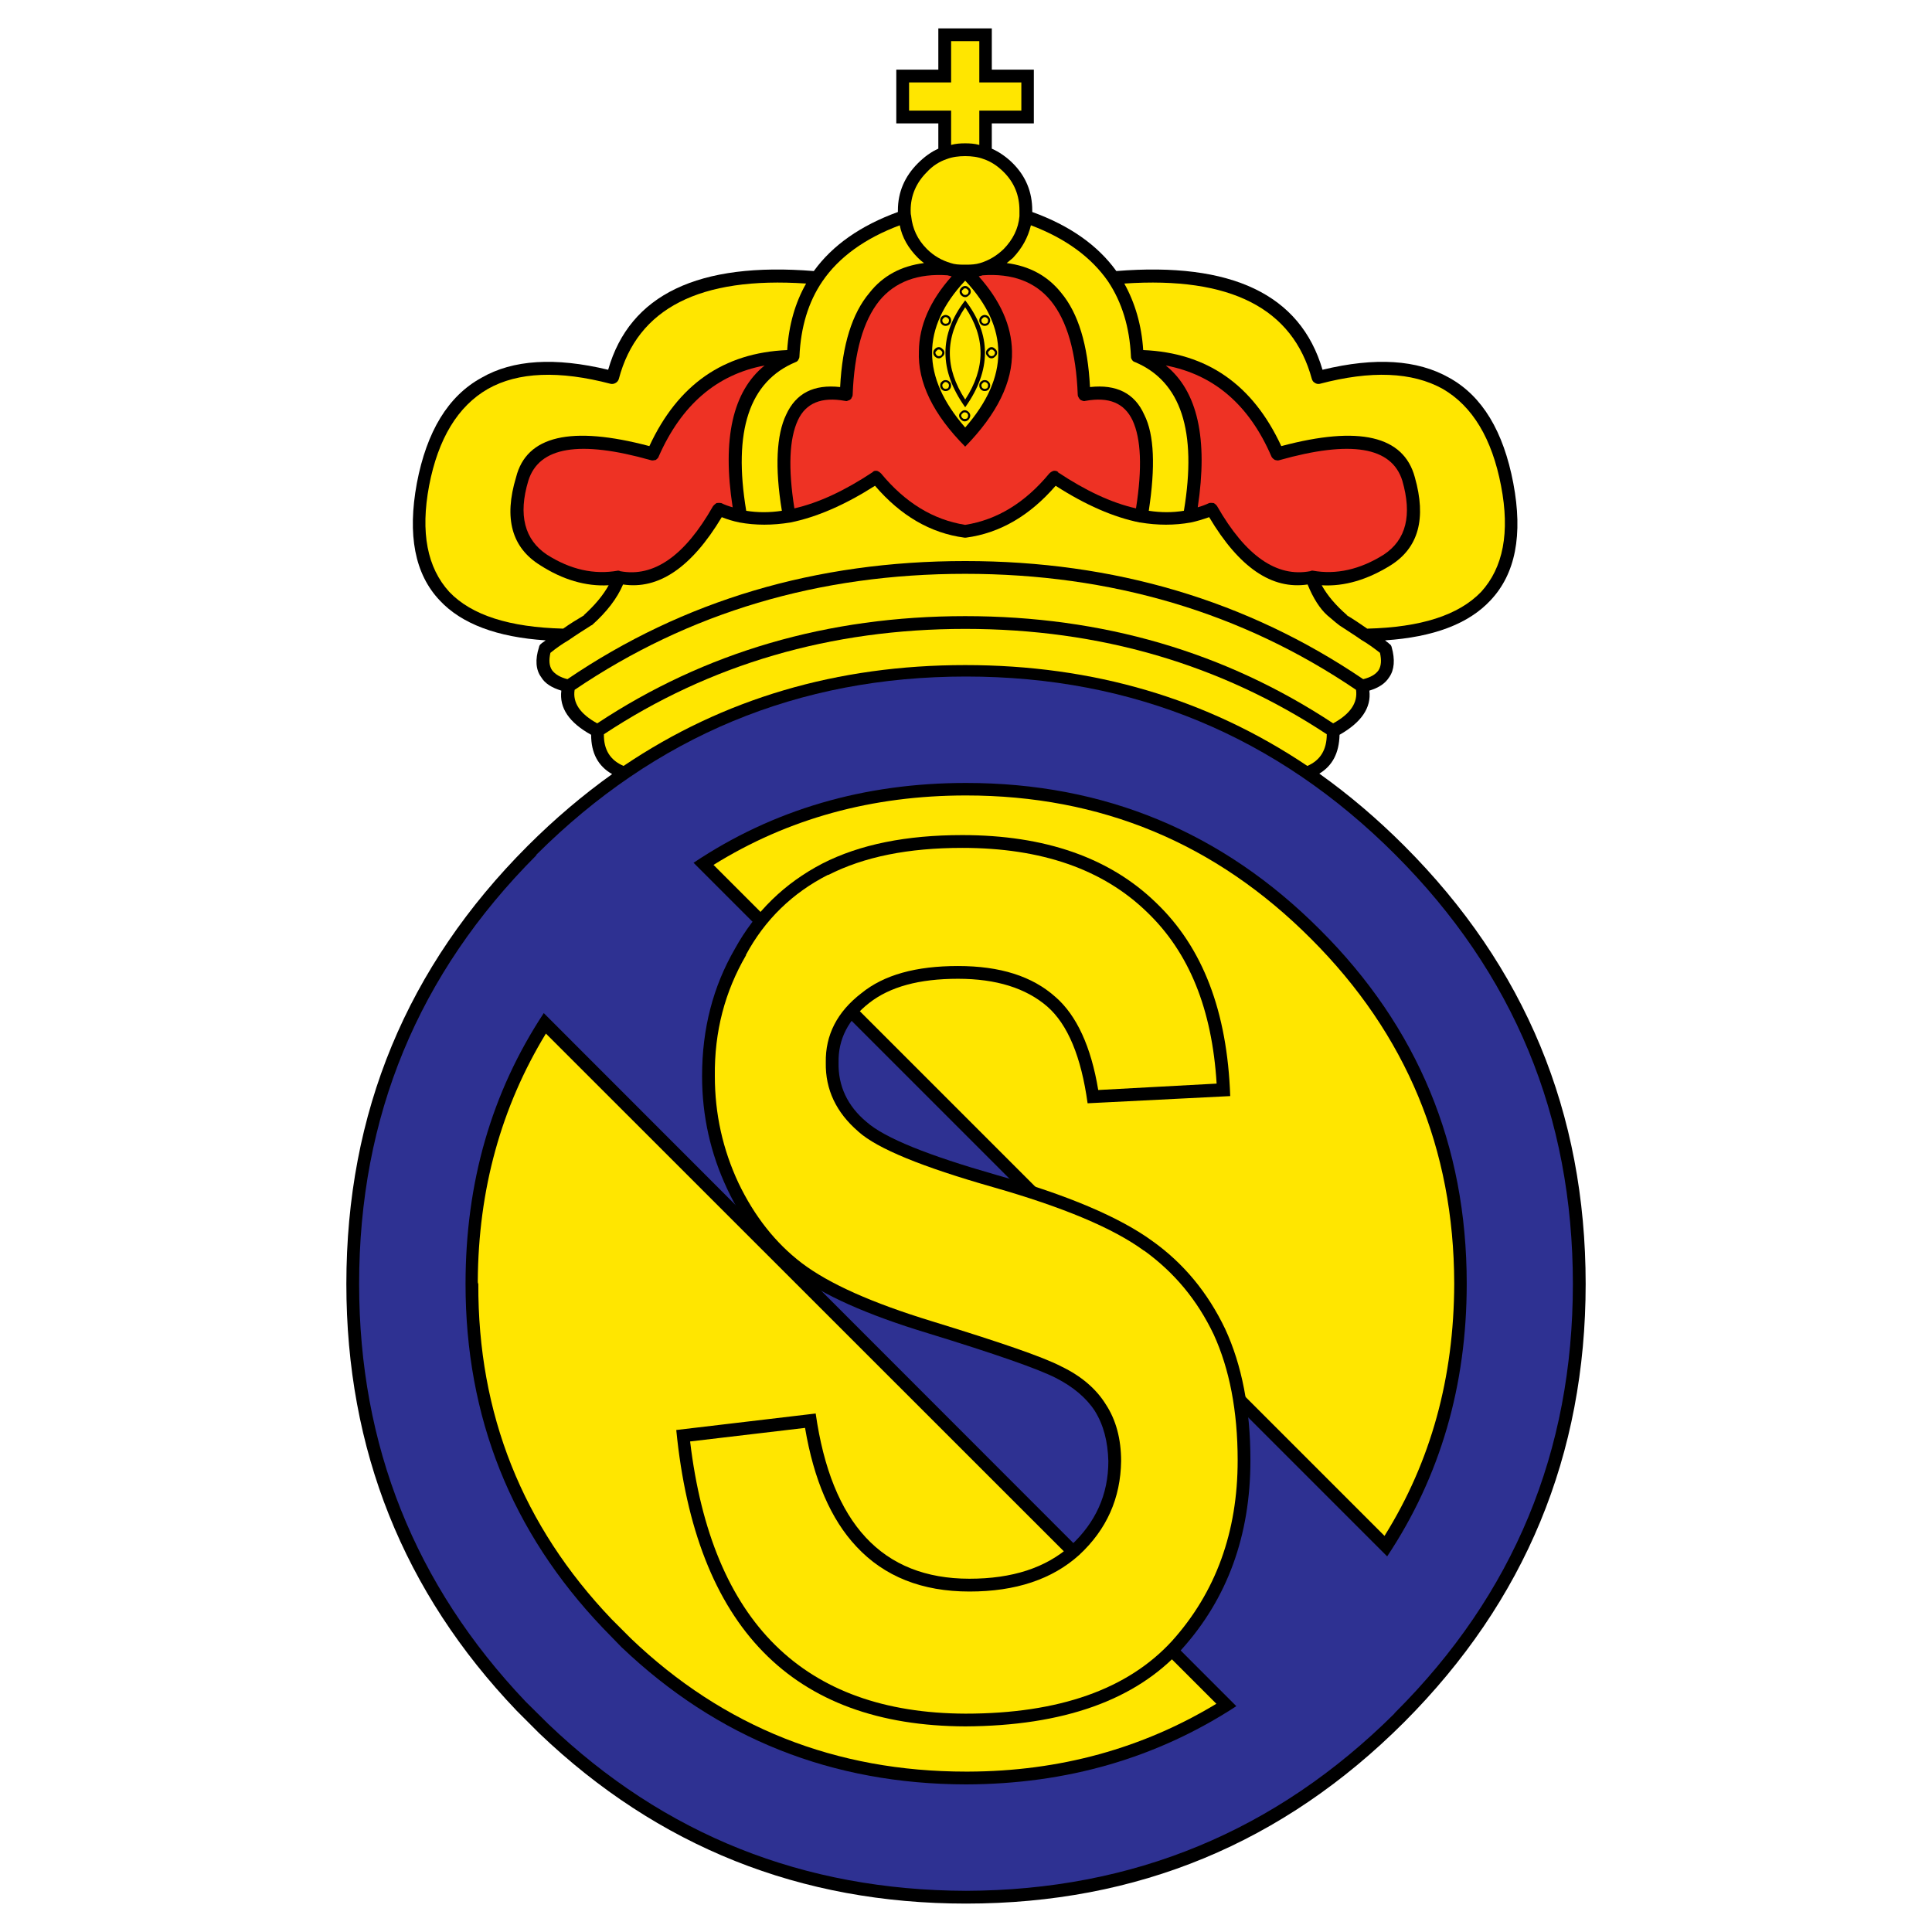
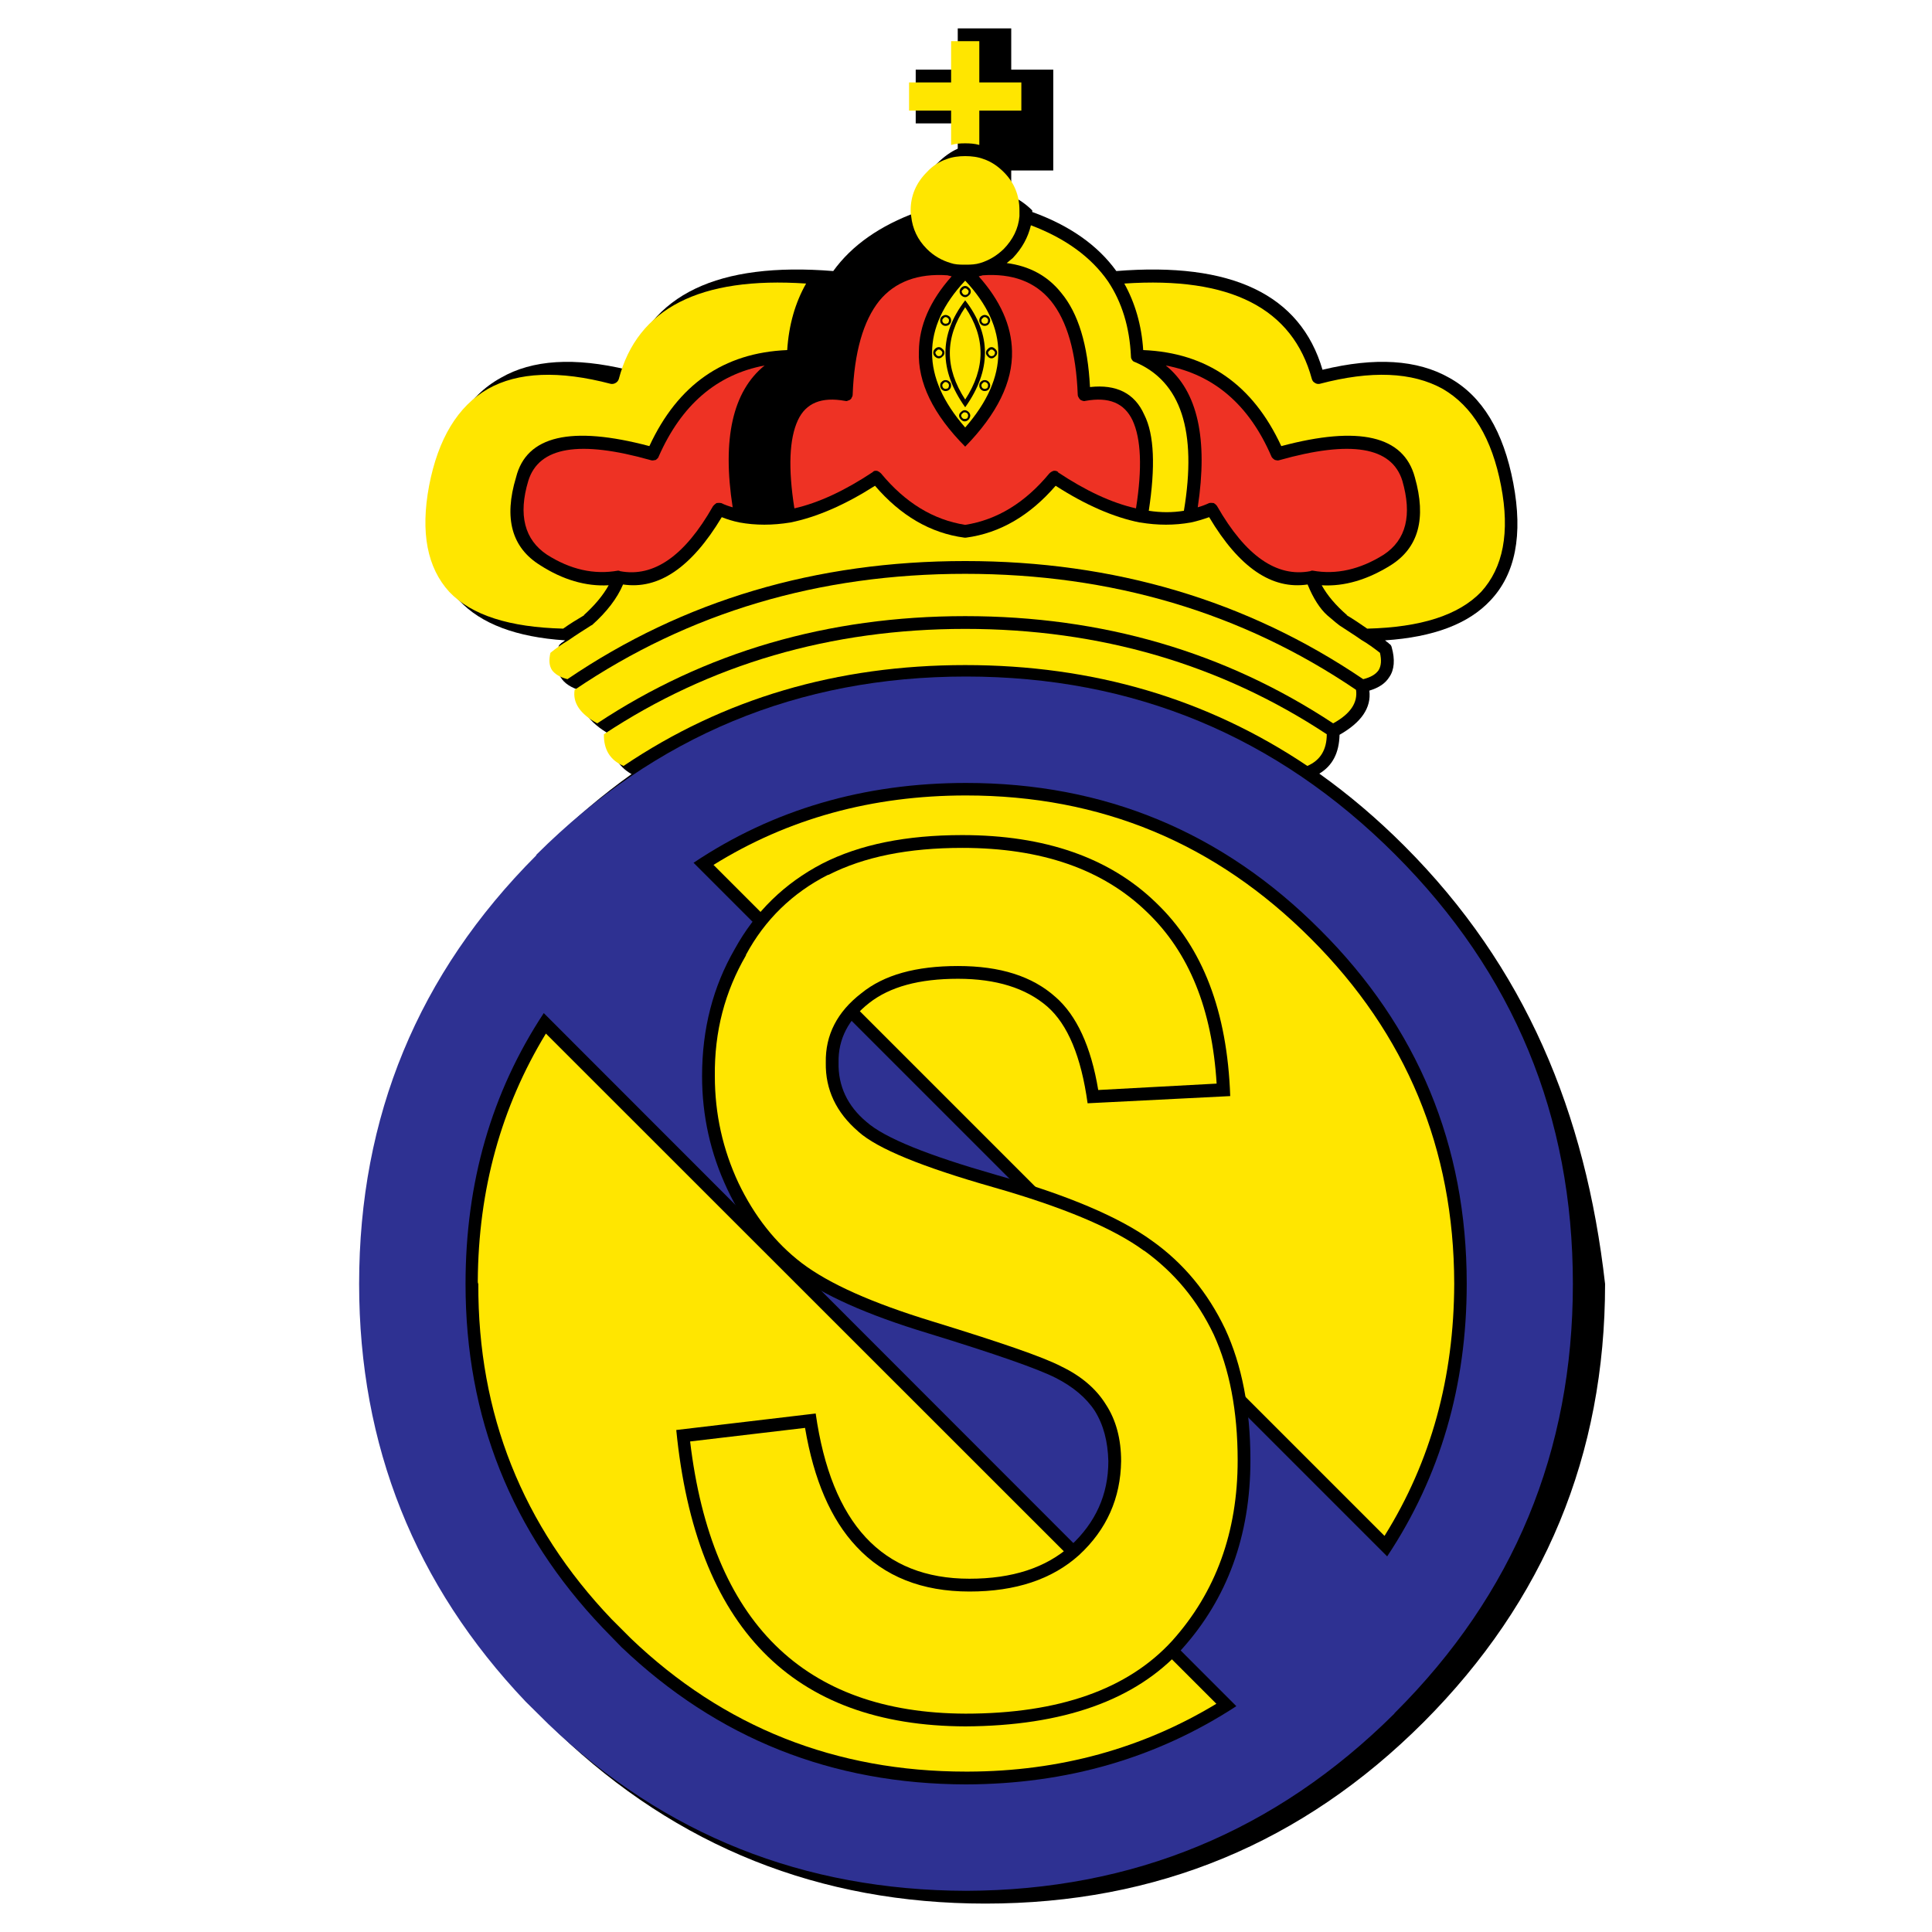
<svg xmlns="http://www.w3.org/2000/svg" version="1.0" id="Layer_1" x="0px" y="0px" width="192.756px" height="192.756px" viewBox="0 0 192.756 192.756" enable-background="new 0 0 192.756 192.756" xml:space="preserve">
  <g>
    <polygon fill-rule="evenodd" clip-rule="evenodd" fill="#FFFFFF" points="0,0 192.756,0 192.756,192.756 0,192.756 0,0  " />
-     <path fill-rule="evenodd" clip-rule="evenodd" d="M140.097,84.379c-2.699-2.699-5.522-5.096-8.468-7.194   c1.319-0.792,1.975-2.069,2.018-3.875c2.15-1.221,3.186-2.681,2.974-4.406c0.955-0.292,1.593-0.717,1.99-1.354   c0.505-0.717,0.584-1.752,0.239-2.973c-0.026-0.132-0.106-0.265-0.239-0.345c-0.053-0.026-0.053-0.026-0.079-0.079   c-0.133-0.08-0.212-0.159-0.346-0.266c4.831-0.319,8.335-1.646,10.512-3.981c2.495-2.628,3.265-6.53,2.283-11.707   c-0.982-5.149-3.079-8.68-6.397-10.512c-3.186-1.805-7.379-2.07-12.636-0.796c-2.203-7.512-9.078-10.777-20.571-9.848   c-1.858-2.575-4.646-4.54-8.389-5.893c0-0.027,0-0.106,0-0.159c0-1.832-0.637-3.398-1.938-4.699   c-0.637-0.637-1.381-1.142-2.097-1.46v-2.522h4.194V6.949h-4.194V2.834h-5.336v4.114h-4.194v5.362h4.194v2.522   c-0.716,0.318-1.407,0.823-2.043,1.46c-1.301,1.301-1.991,2.867-1.991,4.699c0,0.053,0,0.132,0,0.159   c-3.716,1.354-6.53,3.318-8.388,5.893c-11.494-0.929-18.369,2.336-20.519,9.848c-5.309-1.274-9.503-1.009-12.635,0.796   c-3.344,1.832-5.468,5.362-6.45,10.512c-0.956,5.176-0.212,9.078,2.283,11.707c2.177,2.335,5.707,3.663,10.565,3.981   c-0.133,0.106-0.239,0.186-0.372,0.266c-0.053,0.053-0.053,0.053-0.08,0.079c-0.133,0.08-0.186,0.213-0.212,0.345   c-0.398,1.221-0.319,2.256,0.212,2.973c0.372,0.637,1.062,1.062,2.017,1.354c-0.212,1.725,0.77,3.185,2.973,4.406   c0,1.842,0.708,3.135,2.095,3.923c-2.924,2.086-5.729,4.468-8.412,7.146c-12.078,12.078-18.104,26.625-18.104,43.72   c0,16.535,5.68,30.738,16.988,42.576l2.256,2.258c11.839,11.307,26.041,16.988,42.578,16.988c17.095,0,31.642-6.027,43.719-18.104   c12.078-12.105,18.104-26.678,18.104-43.719C158.2,111.004,152.175,96.457,140.097,84.379L140.097,84.379z" />
+     <path fill-rule="evenodd" clip-rule="evenodd" d="M140.097,84.379c-2.699-2.699-5.522-5.096-8.468-7.194   c1.319-0.792,1.975-2.069,2.018-3.875c2.15-1.221,3.186-2.681,2.974-4.406c0.955-0.292,1.593-0.717,1.99-1.354   c0.505-0.717,0.584-1.752,0.239-2.973c-0.026-0.132-0.106-0.265-0.239-0.345c-0.053-0.026-0.053-0.026-0.079-0.079   c-0.133-0.08-0.212-0.159-0.346-0.266c4.831-0.319,8.335-1.646,10.512-3.981c2.495-2.628,3.265-6.53,2.283-11.707   c-0.982-5.149-3.079-8.68-6.397-10.512c-3.186-1.805-7.379-2.07-12.636-0.796c-2.203-7.512-9.078-10.777-20.571-9.848   c-1.858-2.575-4.646-4.54-8.389-5.893c0-0.027,0-0.106,0-0.159c-0.637-0.637-1.381-1.142-2.097-1.46v-2.522h4.194V6.949h-4.194V2.834h-5.336v4.114h-4.194v5.362h4.194v2.522   c-0.716,0.318-1.407,0.823-2.043,1.46c-1.301,1.301-1.991,2.867-1.991,4.699c0,0.053,0,0.132,0,0.159   c-3.716,1.354-6.53,3.318-8.388,5.893c-11.494-0.929-18.369,2.336-20.519,9.848c-5.309-1.274-9.503-1.009-12.635,0.796   c-3.344,1.832-5.468,5.362-6.45,10.512c-0.956,5.176-0.212,9.078,2.283,11.707c2.177,2.335,5.707,3.663,10.565,3.981   c-0.133,0.106-0.239,0.186-0.372,0.266c-0.053,0.053-0.053,0.053-0.08,0.079c-0.133,0.08-0.186,0.213-0.212,0.345   c-0.398,1.221-0.319,2.256,0.212,2.973c0.372,0.637,1.062,1.062,2.017,1.354c-0.212,1.725,0.77,3.185,2.973,4.406   c0,1.842,0.708,3.135,2.095,3.923c-2.924,2.086-5.729,4.468-8.412,7.146c-12.078,12.078-18.104,26.625-18.104,43.72   c0,16.535,5.68,30.738,16.988,42.576l2.256,2.258c11.839,11.307,26.041,16.988,42.578,16.988c17.095,0,31.642-6.027,43.719-18.104   c12.078-12.105,18.104-26.678,18.104-43.719C158.2,111.004,152.175,96.457,140.097,84.379L140.097,84.379z" />
    <path fill-rule="evenodd" clip-rule="evenodd" fill="#2E3192" d="M53.535,85.255c-0.026,0.053-0.026,0.053-0.053,0.106   C41.723,97.147,35.83,111.375,35.83,128.1c0,16.139,5.574,30.047,16.617,41.674l2.256,2.23   c11.573,11.068,25.482,16.59,41.675,16.643c16.67-0.053,30.925-5.945,42.737-17.678c0-0.055,0.053-0.055,0.079-0.107   c11.839-11.812,17.732-26.066,17.732-42.762c0-16.75-5.894-31.006-17.732-42.844c-11.812-11.812-26.093-17.758-42.816-17.758   C79.628,67.497,65.4,73.443,53.535,85.255L53.535,85.255z" />
    <path fill-rule="evenodd" clip-rule="evenodd" d="M96.378,78.115c13.776,0,25.562,4.857,35.331,14.652   c9.742,9.715,14.626,21.502,14.626,35.277v0.055c0,10.113-2.628,19.191-7.937,27.182L69.196,86.079   C77.133,80.77,86.211,78.115,96.378,78.115L96.378,78.115z" />
    <path fill-rule="evenodd" clip-rule="evenodd" d="M46.447,128.1c0-10.088,2.575-19.086,7.805-27.023l69.096,69.148   c-7.938,5.176-16.909,7.777-26.97,7.805c-13.352-0.027-24.792-4.566-34.375-13.697l-1.858-1.912   C51.013,152.838,46.447,141.396,46.447,128.1L46.447,128.1z" />
    <path fill-rule="evenodd" clip-rule="evenodd" fill="#FFE600" d="M96.378,79.363c-9.37,0-17.758,2.309-25.191,6.928l66.946,66.945   c4.646-7.434,6.928-15.82,6.955-25.137v-0.055c-0.027-13.432-4.778-24.871-14.281-34.375   C121.277,84.114,109.836,79.363,96.378,79.363L96.378,79.363z" />
    <path fill-rule="evenodd" clip-rule="evenodd" fill="#FFE600" d="M54.464,103.119c-4.459,7.328-6.742,15.557-6.795,24.715   c0,0.078,0,0.158,0.053,0.266c-0.053,12.953,4.406,24.129,13.299,33.445l1.911,1.912c9.264,8.865,20.439,13.297,33.446,13.297   c0.053,0,0.133,0,0.212,0c9.158-0.025,17.44-2.334,24.766-6.768L54.464,103.119L54.464,103.119z" />
    <path fill-rule="evenodd" clip-rule="evenodd" d="M96.006,83.317c-5.574,0-10.22,0.929-13.962,2.841   c-3.77,1.964-6.689,4.805-8.733,8.521c-2.177,3.768-3.265,7.963-3.265,12.688c0,3.982,0.849,7.725,2.495,11.229   c1.646,3.531,3.902,6.318,6.663,8.441c2.84,2.15,7.3,4.141,13.352,5.973c6.742,2.07,10.989,3.557,12.768,4.459   c1.726,0.877,3.053,1.99,3.902,3.291c0.876,1.408,1.301,3.053,1.354,5.018c0,3.344-1.274,6.131-3.769,8.441   c-2.469,2.203-5.813,3.291-10.087,3.291c-8.707,0-13.777-5.494-15.343-16.484l-13.91,1.646c1.938,19.67,11.574,29.518,28.854,29.57   c9.741-0.053,16.962-2.602,21.58-7.697c4.539-5.045,6.849-11.336,6.849-18.848c0-5.148-0.85-9.502-2.521-13.113   c-1.726-3.609-4.141-6.557-7.326-8.812c-3.186-2.309-8.361-4.539-15.528-6.557c-6.769-1.938-11.096-3.662-12.928-5.281   c-1.911-1.594-2.84-3.611-2.787-5.92c-0.053-2.336,0.982-4.326,3.053-5.945c2.07-1.621,4.99-2.416,8.866-2.416   c3.796,0,6.769,0.928,8.893,2.76c2.07,1.805,3.397,5.043,4.034,9.662l14.229-0.717c-0.293-8.441-2.734-14.837-7.406-19.297   C110.712,85.574,104.262,83.317,96.006,83.317L96.006,83.317z" />
    <path fill-rule="evenodd" clip-rule="evenodd" fill="#FFE600" d="M82.628,87.273c-3.557,1.805-6.318,4.486-8.202,7.99v0.054   c-2.097,3.609-3.159,7.592-3.106,12.051c0,3.77,0.796,7.326,2.363,10.67c1.593,3.318,3.689,5.973,6.291,7.965   c2.761,2.098,7.087,4.008,12.98,5.812c6.822,2.098,11.096,3.557,12.927,4.514c1.991,0.955,3.478,2.229,4.434,3.768   c1.035,1.566,1.539,3.479,1.539,5.682c-0.053,3.689-1.434,6.822-4.194,9.371c-2.681,2.414-6.317,3.637-10.936,3.637   c-4.725,0-8.494-1.488-11.281-4.486c-2.548-2.709-4.248-6.664-5.123-11.84l-11.467,1.354c2.15,18.023,11.334,27.102,27.474,27.156   c9.344,0,16.219-2.443,20.625-7.273c4.354-4.857,6.53-10.857,6.53-17.998c0-4.938-0.823-9.131-2.389-12.555   c-1.646-3.451-3.93-6.186-6.929-8.361h-0.027c-3.078-2.258-8.096-4.354-15.077-6.346c-7.061-2.016-11.494-3.822-13.405-5.521   l-0.053-0.053c-2.15-1.857-3.265-4.141-3.212-6.848c-0.053-2.76,1.142-5.07,3.557-6.928c2.256-1.832,5.441-2.708,9.635-2.708   s7.406,1.009,9.742,3.104c2.071,1.807,3.531,4.912,4.247,9.266l11.812-0.639c-0.451-7.404-2.733-13.085-6.954-17.12   c-4.406-4.273-10.538-6.397-18.422-6.397c-5.362,0-9.795,0.876-13.378,2.708V87.273L82.628,87.273z" />
    <path fill-rule="evenodd" clip-rule="evenodd" fill="#FFE600" d="M73.789,52.128c-0.664-0.133-1.248-0.319-1.779-0.531   c-3.026,5.043-6.317,7.247-9.848,6.716c-0.584,1.38-1.62,2.734-3.106,4.061c-0.026,0-0.026,0-0.08,0.027   c-0.743,0.478-1.513,0.955-2.229,1.459c-0.637,0.372-1.248,0.797-1.832,1.274c-0.16,0.717-0.133,1.274,0.159,1.725   c0.319,0.425,0.823,0.717,1.54,0.903c11.573-7.857,24.792-11.786,39.684-11.786c14.865,0,28.111,3.929,39.711,11.786   c0.742-0.186,1.247-0.478,1.539-0.903c0.266-0.451,0.292-1.008,0.133-1.725c-0.61-0.478-1.195-0.903-1.832-1.274   c-0.716-0.504-1.486-0.982-2.203-1.459c-0.053-0.027-0.478-0.372-1.221-1.009c-0.717-0.637-1.406-1.699-1.965-3.079   c-3.557,0.531-6.821-1.673-9.821-6.716c-0.61,0.212-1.194,0.398-1.831,0.531c-1.619,0.292-3.318,0.292-5.044,0h-0.053   c-2.628-0.531-5.416-1.752-8.389-3.663c-2.574,2.973-5.548,4.725-8.945,5.176c-0.053,0-0.133,0-0.159,0   c-3.397-0.451-6.371-2.204-8.919-5.176c-3,1.911-5.813,3.132-8.441,3.663C77.08,52.42,75.381,52.42,73.789,52.128L73.789,52.128z" />
    <path fill-rule="evenodd" clip-rule="evenodd" fill="#FFE600" d="M60.251,73.257c-0.026,1.54,0.637,2.602,1.964,3.159   c9.954-6.716,21.315-10.061,34.083-10.061c12.768,0,24.129,3.345,34.136,10.061c1.301-0.558,1.938-1.62,1.938-3.159   c-10.592-6.981-22.643-10.512-36.075-10.512C82.867,62.746,70.815,66.276,60.251,73.257L60.251,73.257z" />
    <path fill-rule="evenodd" clip-rule="evenodd" fill="#FFE600" d="M57.331,68.824c-0.212,1.301,0.558,2.416,2.256,3.345   c10.751-7.114,23.015-10.697,36.711-10.697c13.698,0,25.934,3.583,36.711,10.697c1.698-0.929,2.469-2.043,2.283-3.345   c-11.389-7.724-24.422-11.573-38.995-11.573C81.699,57.251,68.745,61.1,57.331,68.824L57.331,68.824z" />
    <path fill-rule="evenodd" clip-rule="evenodd" fill="#FFE600" d="M90.698,8.223v2.813h4.194v3.424   c0.478-0.133,0.929-0.16,1.407-0.16c0.451,0,0.929,0.027,1.407,0.16v-3.424h4.194V8.223h-4.194V4.109h-2.814v4.114H90.698   L90.698,8.223z" />
    <path fill-rule="evenodd" clip-rule="evenodd" fill="#FFE600" d="M96.298,15.576c-0.637,0-1.274,0.079-1.832,0.292   c-0.717,0.239-1.407,0.664-1.991,1.301c-1.062,1.062-1.619,2.336-1.619,3.823c0,0.212,0,0.372,0.053,0.557v0.026   c0.132,1.248,0.637,2.336,1.566,3.265c0.69,0.69,1.486,1.142,2.389,1.407c0.372,0.133,0.823,0.16,1.3,0.16h0.053c0,0,0,0,0.026,0   h0.08c0.053,0,0.053,0,0.106,0c0.451,0,0.929-0.027,1.354-0.16c0.876-0.265,1.646-0.716,2.362-1.407   c0.902-0.929,1.46-2.018,1.566-3.265v-0.026c0-0.186,0-0.345,0-0.557c0-1.487-0.505-2.761-1.566-3.823   c-0.637-0.637-1.301-1.062-2.018-1.301C97.572,15.655,96.936,15.576,96.298,15.576L96.298,15.576z" />
-     <path fill-rule="evenodd" clip-rule="evenodd" fill="#FFE600" d="M86.743,29.22c1.327-1.699,3.159-2.681,5.441-2.973   c-0.212-0.159-0.425-0.345-0.584-0.504c-0.982-0.982-1.593-2.044-1.832-3.265c-3.478,1.3-6.079,3.186-7.725,5.601   c-1.407,2.071-2.15,4.566-2.283,7.486c0,0.133-0.053,0.239-0.133,0.372c-0.027,0.053-0.133,0.159-0.239,0.186   c-4.646,1.938-6.265,6.875-4.938,14.838c1.142,0.186,2.336,0.186,3.557,0c-0.717-4.354-0.531-7.592,0.425-9.583   c0.982-2.15,2.76-3.053,5.389-2.761C84.035,34.396,85.017,31.264,86.743,29.22L86.743,29.22z" />
    <path fill-rule="evenodd" clip-rule="evenodd" fill="#FFE600" d="M78.54,34.927c0.159-2.496,0.796-4.726,1.885-6.637   c-10.591-0.717-16.83,2.469-18.688,9.53c-0.053,0.159-0.159,0.292-0.292,0.372c-0.159,0.106-0.345,0.133-0.504,0.106   c-5.149-1.354-9.264-1.194-12.264,0.504c-3,1.726-4.964,4.964-5.866,9.663c-0.876,4.672-0.186,8.175,2.017,10.591   c2.23,2.335,6.026,3.53,11.361,3.663c0.664-0.478,1.407-0.929,2.124-1.354l-0.08,0.026c1.088-0.982,1.938-1.991,2.495-2.999   c-2.283,0.132-4.592-0.558-6.822-1.991c-2.84-1.752-3.664-4.672-2.416-8.787c1.035-4.141,5.495-5.176,13.299-3.106   C67.63,38.377,72.196,35.192,78.54,34.927L78.54,34.927z" />
    <path fill-rule="evenodd" clip-rule="evenodd" fill="#FFE600" d="M149.759,48.465c-0.901-4.699-2.84-7.937-5.812-9.663   c-3.053-1.699-7.167-1.858-12.291-0.504c-0.159,0.027-0.345,0-0.478-0.106c-0.158-0.08-0.238-0.212-0.292-0.372   c-1.911-7.061-8.122-10.247-18.714-9.53c1.062,1.911,1.726,4.141,1.885,6.637c6.371,0.265,10.937,3.45,13.777,9.582   c7.751-2.07,12.21-1.035,13.324,3.106c1.169,4.114,0.372,7.034-2.415,8.787c-2.31,1.433-4.592,2.123-6.875,1.991   c0.558,1.008,1.407,2.017,2.548,2.999l-0.079-0.026c0.717,0.424,1.38,0.875,2.07,1.354c5.336-0.133,9.105-1.328,11.361-3.663   C149.972,56.64,150.662,53.137,149.759,48.465L149.759,48.465z" />
    <path fill-rule="evenodd" clip-rule="evenodd" fill="#FFE600" d="M101.05,25.743c-0.212,0.159-0.398,0.345-0.61,0.504   c2.256,0.292,4.088,1.274,5.441,2.973c1.699,2.044,2.654,5.176,2.867,9.397c2.628-0.292,4.459,0.61,5.415,2.761   c1.009,1.991,1.114,5.229,0.451,9.583c1.221,0.186,2.362,0.186,3.504,0c1.327-7.963-0.292-12.901-4.884-14.838   c-0.133-0.027-0.239-0.133-0.266-0.186c-0.106-0.133-0.133-0.239-0.133-0.372c-0.133-2.92-0.902-5.415-2.283-7.486   c-1.672-2.415-4.247-4.3-7.698-5.601C102.562,23.698,101.979,24.76,101.05,25.743L101.05,25.743z" />
    <path fill-rule="evenodd" clip-rule="evenodd" fill="#EE3224" d="M87.725,30.016c-1.593,1.991-2.495,5.123-2.655,9.37   c0,0.133-0.053,0.212-0.132,0.345h0.026c-0.08,0.08-0.159,0.186-0.292,0.212c-0.133,0.053-0.212,0.106-0.345,0.053H84.3   c-2.336-0.425-3.902,0.212-4.699,1.938c-0.849,1.831-0.982,4.751-0.345,8.786c2.442-0.558,5.043-1.778,7.804-3.61   c0.106-0.133,0.239-0.159,0.425-0.133h0.026c0.133,0.053,0.265,0.133,0.398,0.266c2.416,2.92,5.203,4.619,8.388,5.123   c3.185-0.504,5.972-2.203,8.388-5.123c0.133-0.133,0.266-0.212,0.425-0.266c0.159-0.026,0.345,0,0.478,0.133h-0.053   c2.76,1.832,5.335,3.053,7.804,3.61c0.638-4.035,0.505-6.955-0.345-8.786c-0.823-1.726-2.363-2.363-4.699-1.938   c-0.132,0.053-0.265,0-0.397-0.053c-0.106-0.026-0.186-0.133-0.239-0.212c-0.079-0.133-0.132-0.212-0.132-0.345   c-0.16-4.247-1.062-7.379-2.682-9.37c-1.565-1.911-3.849-2.761-6.822-2.548c-0.105,0.053-0.238,0.053-0.371,0.106   c2.15,2.416,3.265,4.911,3.317,7.459c0.08,3.079-1.486,6.264-4.671,9.529c-3.185-3.212-4.751-6.397-4.619-9.529   c0.026-2.522,1.088-5.017,3.265-7.459c-0.132-0.053-0.265-0.053-0.398-0.106C91.6,27.255,89.291,28.105,87.725,30.016   L87.725,30.016z" />
    <path fill-rule="evenodd" clip-rule="evenodd" fill="#EE3224" d="M71.479,50.19c0.186-0.026,0.345-0.026,0.478,0   c0.372,0.186,0.77,0.319,1.142,0.425c-1.062-6.822,0-11.574,3.185-14.149c-4.805,0.903-8.308,3.956-10.565,9.079   c-0.026,0.133-0.159,0.239-0.292,0.345c-0.16,0.027-0.345,0.08-0.478,0.027c-7.114-2.018-11.175-1.354-12.237,2.044   c-1.035,3.424-0.372,5.893,1.858,7.379c2.336,1.486,4.698,2.018,7.087,1.592c0.026,0,0.132,0,0.212,0.054   c3.344,0.637,6.45-1.513,9.264-6.477C71.24,50.376,71.373,50.27,71.479,50.19L71.479,50.19z" />
    <path fill-rule="evenodd" clip-rule="evenodd" fill="#EE3224" d="M138.054,55.34c2.256-1.486,2.84-3.955,1.857-7.379   c-1.062-3.398-5.149-4.062-12.29-2.044c-0.133,0.053-0.292,0-0.425-0.027c-0.159-0.106-0.292-0.212-0.345-0.345   c-2.23-5.176-5.76-8.176-10.538-9.079c3.185,2.575,4.221,7.327,3.185,14.149c0.372-0.106,0.743-0.239,1.142-0.425   c0.106-0.026,0.292-0.026,0.452,0c0.132,0.08,0.265,0.186,0.344,0.319c2.841,4.964,5.946,7.114,9.291,6.477   c0.08-0.054,0.159-0.054,0.239-0.054C133.302,57.357,135.69,56.826,138.054,55.34L138.054,55.34z" />
    <path fill-rule="evenodd" clip-rule="evenodd" fill="#FFE600" d="M96.298,27.999c-4.406,4.698-4.406,9.609,0,14.652   C100.705,37.608,100.705,32.697,96.298,27.999L96.298,27.999z" />
    <path fill-rule="evenodd" clip-rule="evenodd" d="M96.298,28.53c0.133,0,0.239,0.053,0.372,0.186   c0.133,0.106,0.186,0.239,0.186,0.371c0,0.133-0.053,0.266-0.186,0.372c-0.133,0.133-0.239,0.186-0.372,0.186   s-0.265-0.053-0.398-0.186c-0.106-0.106-0.16-0.239-0.16-0.372c0-0.132,0.053-0.265,0.16-0.371   C96.033,28.583,96.166,28.53,96.298,28.53L96.298,28.53z" />
    <path fill-rule="evenodd" clip-rule="evenodd" d="M93.962,31.583c0.132-0.106,0.266-0.159,0.372-0.159   c0.132,0,0.265,0.053,0.398,0.159c0.133,0.132,0.159,0.265,0.159,0.398c0,0.106-0.026,0.239-0.159,0.372s-0.266,0.159-0.398,0.159   c-0.106,0-0.24-0.026-0.372-0.159c-0.133-0.133-0.159-0.265-0.159-0.372C93.803,31.848,93.83,31.715,93.962,31.583L93.962,31.583z" />
    <path fill-rule="evenodd" clip-rule="evenodd" d="M93.113,35.192c0-0.133,0.053-0.265,0.159-0.372   c0.133-0.133,0.265-0.186,0.398-0.186c0.132,0,0.239,0.053,0.371,0.186c0.133,0.106,0.186,0.239,0.186,0.372   s-0.053,0.266-0.186,0.372c-0.132,0.133-0.239,0.186-0.371,0.186c-0.133,0-0.266-0.053-0.398-0.186   C93.166,35.458,93.113,35.325,93.113,35.192L93.113,35.192z" />
    <path fill-rule="evenodd" clip-rule="evenodd" d="M98.236,31.423c0.133,0,0.266,0.053,0.398,0.159   c0.105,0.132,0.158,0.265,0.158,0.398c0,0.106-0.053,0.239-0.158,0.372c-0.133,0.133-0.266,0.159-0.398,0.159   c-0.106,0-0.239-0.026-0.372-0.159c-0.132-0.133-0.159-0.265-0.159-0.372c0-0.133,0.026-0.266,0.159-0.398   C97.997,31.476,98.13,31.423,98.236,31.423L98.236,31.423z" />
    <path fill-rule="evenodd" clip-rule="evenodd" d="M98.555,34.821c0.106-0.133,0.238-0.186,0.372-0.186   c0.132,0,0.238,0.053,0.371,0.186c0.133,0.106,0.186,0.239,0.186,0.372s-0.053,0.266-0.186,0.372   c-0.133,0.133-0.239,0.186-0.371,0.186c-0.134,0-0.266-0.053-0.372-0.186c-0.133-0.106-0.186-0.239-0.186-0.372   S98.422,34.927,98.555,34.821L98.555,34.821z" />
    <path fill-rule="evenodd" clip-rule="evenodd" d="M98.236,37.926c0.133,0,0.266,0.027,0.398,0.159   c0.105,0.106,0.158,0.239,0.158,0.372s-0.053,0.265-0.158,0.398c-0.133,0.133-0.266,0.159-0.398,0.159   c-0.106,0-0.239-0.026-0.372-0.159c-0.132-0.133-0.159-0.265-0.159-0.398s0.026-0.266,0.159-0.372   C97.997,37.953,98.13,37.926,98.236,37.926L98.236,37.926z" />
    <path fill-rule="evenodd" clip-rule="evenodd" d="M94.334,37.926c0.132,0,0.265,0.027,0.398,0.159   c0.133,0.106,0.159,0.239,0.159,0.372s-0.026,0.265-0.159,0.398s-0.266,0.159-0.398,0.159c-0.106,0-0.24-0.026-0.372-0.159   c-0.133-0.133-0.159-0.265-0.159-0.398s0.026-0.266,0.159-0.372C94.095,37.953,94.228,37.926,94.334,37.926L94.334,37.926z" />
    <path fill-rule="evenodd" clip-rule="evenodd" d="M95.874,41.855c-0.133-0.132-0.186-0.265-0.186-0.398   c0-0.106,0.053-0.239,0.186-0.345c0.133-0.133,0.239-0.186,0.372-0.186c0.133,0,0.266,0.053,0.398,0.186   c0.106,0.106,0.159,0.239,0.159,0.345c0,0.133-0.053,0.266-0.159,0.398c-0.133,0.133-0.266,0.186-0.398,0.186   C96.113,42.041,96.006,41.988,95.874,41.855L95.874,41.855z" />
    <path fill-rule="evenodd" clip-rule="evenodd" d="M96.298,40.634c-2.627-3.689-2.627-7.273,0-10.671   C98.927,33.361,98.927,36.944,96.298,40.634L96.298,40.634z" />
    <path fill-rule="evenodd" clip-rule="evenodd" fill="#FFE600" d="M96.537,28.901c-0.08-0.106-0.159-0.132-0.239-0.132   s-0.186,0.026-0.212,0.132c-0.08,0.027-0.132,0.106-0.132,0.186s0.053,0.16,0.132,0.266c0.027,0.027,0.133,0.08,0.212,0.08   s0.159-0.053,0.239-0.08c0.053-0.106,0.106-0.186,0.106-0.266S96.59,28.928,96.537,28.901L96.537,28.901z" />
    <path fill-rule="evenodd" clip-rule="evenodd" fill="#FFE600" d="M94.6,32.219c0.053-0.08,0.08-0.159,0.08-0.239   c0-0.106-0.027-0.16-0.08-0.212c-0.08-0.08-0.159-0.133-0.265-0.133c-0.08,0-0.16,0.053-0.212,0.133   c-0.08,0.053-0.106,0.106-0.106,0.212c0,0.08,0.026,0.159,0.106,0.239c0.053,0.053,0.132,0.08,0.212,0.08   C94.44,32.299,94.52,32.272,94.6,32.219L94.6,32.219z" />
    <path fill-rule="evenodd" clip-rule="evenodd" fill="#FFE600" d="M93.458,35.007c-0.079,0.026-0.133,0.106-0.133,0.186   s0.054,0.16,0.133,0.266c0.027,0.026,0.133,0.079,0.213,0.079c0.079,0,0.159-0.053,0.239-0.079   c0.053-0.106,0.106-0.186,0.106-0.266s-0.053-0.159-0.106-0.186c-0.08-0.106-0.16-0.133-0.239-0.133   C93.591,34.874,93.485,34.9,93.458,35.007L93.458,35.007z" />
    <path fill-rule="evenodd" clip-rule="evenodd" fill="#FFE600" d="M98.502,31.768c-0.08-0.08-0.16-0.133-0.266-0.133   c-0.08,0-0.159,0.053-0.213,0.133c-0.079,0.053-0.105,0.106-0.105,0.212c0,0.08,0.026,0.159,0.105,0.239   c0.054,0.053,0.133,0.08,0.213,0.08c0.105,0,0.186-0.026,0.266-0.08c0.053-0.08,0.079-0.159,0.079-0.239   C98.581,31.875,98.555,31.821,98.502,31.768L98.502,31.768z" />
    <path fill-rule="evenodd" clip-rule="evenodd" fill="#FFE600" d="M98.581,35.192c0,0.08,0.054,0.16,0.133,0.266   c0.026,0.026,0.133,0.079,0.213,0.079c0.079,0,0.159-0.053,0.238-0.079c0.053-0.106,0.106-0.186,0.106-0.266   s-0.054-0.159-0.106-0.186c-0.079-0.106-0.159-0.133-0.238-0.133c-0.08,0-0.187,0.027-0.213,0.133   C98.635,35.033,98.581,35.113,98.581,35.192L98.581,35.192z" />
    <path fill-rule="evenodd" clip-rule="evenodd" fill="#FFE600" d="M98.023,38.245c-0.079,0.053-0.105,0.132-0.105,0.212   c0,0.08,0.026,0.159,0.105,0.265c0.054,0.026,0.133,0.08,0.213,0.08c0.105,0,0.186-0.053,0.266-0.08   c0.053-0.106,0.079-0.186,0.079-0.265c0-0.08-0.026-0.16-0.079-0.212c-0.08-0.08-0.16-0.133-0.266-0.133   C98.156,38.112,98.077,38.166,98.023,38.245L98.023,38.245z" />
    <path fill-rule="evenodd" clip-rule="evenodd" fill="#FFE600" d="M94.122,38.245c-0.08,0.053-0.106,0.132-0.106,0.212   c0,0.08,0.026,0.159,0.106,0.265c0.053,0.026,0.132,0.08,0.212,0.08c0.106,0,0.186-0.053,0.265-0.08   c0.053-0.106,0.08-0.186,0.08-0.265c0-0.08-0.027-0.16-0.08-0.212c-0.08-0.08-0.159-0.133-0.265-0.133   C94.254,38.112,94.175,38.166,94.122,38.245L94.122,38.245z" />
    <path fill-rule="evenodd" clip-rule="evenodd" fill="#FFE600" d="M96.245,41.138c-0.08,0-0.159,0.027-0.212,0.106   c-0.08,0.053-0.133,0.133-0.133,0.212c0,0.106,0.053,0.186,0.133,0.266c0.053,0.053,0.132,0.08,0.212,0.08   c0.08,0,0.186-0.027,0.266-0.08c0.026-0.08,0.08-0.16,0.08-0.266c0-0.08-0.053-0.16-0.08-0.212   C96.431,41.165,96.325,41.138,96.245,41.138L96.245,41.138z" />
    <path fill-rule="evenodd" clip-rule="evenodd" fill="#FFE600" d="M96.298,39.864c2.043-3.132,2.043-6.185,0-9.211   C94.254,33.679,94.254,36.732,96.298,39.864L96.298,39.864z" />
  </g>
</svg>